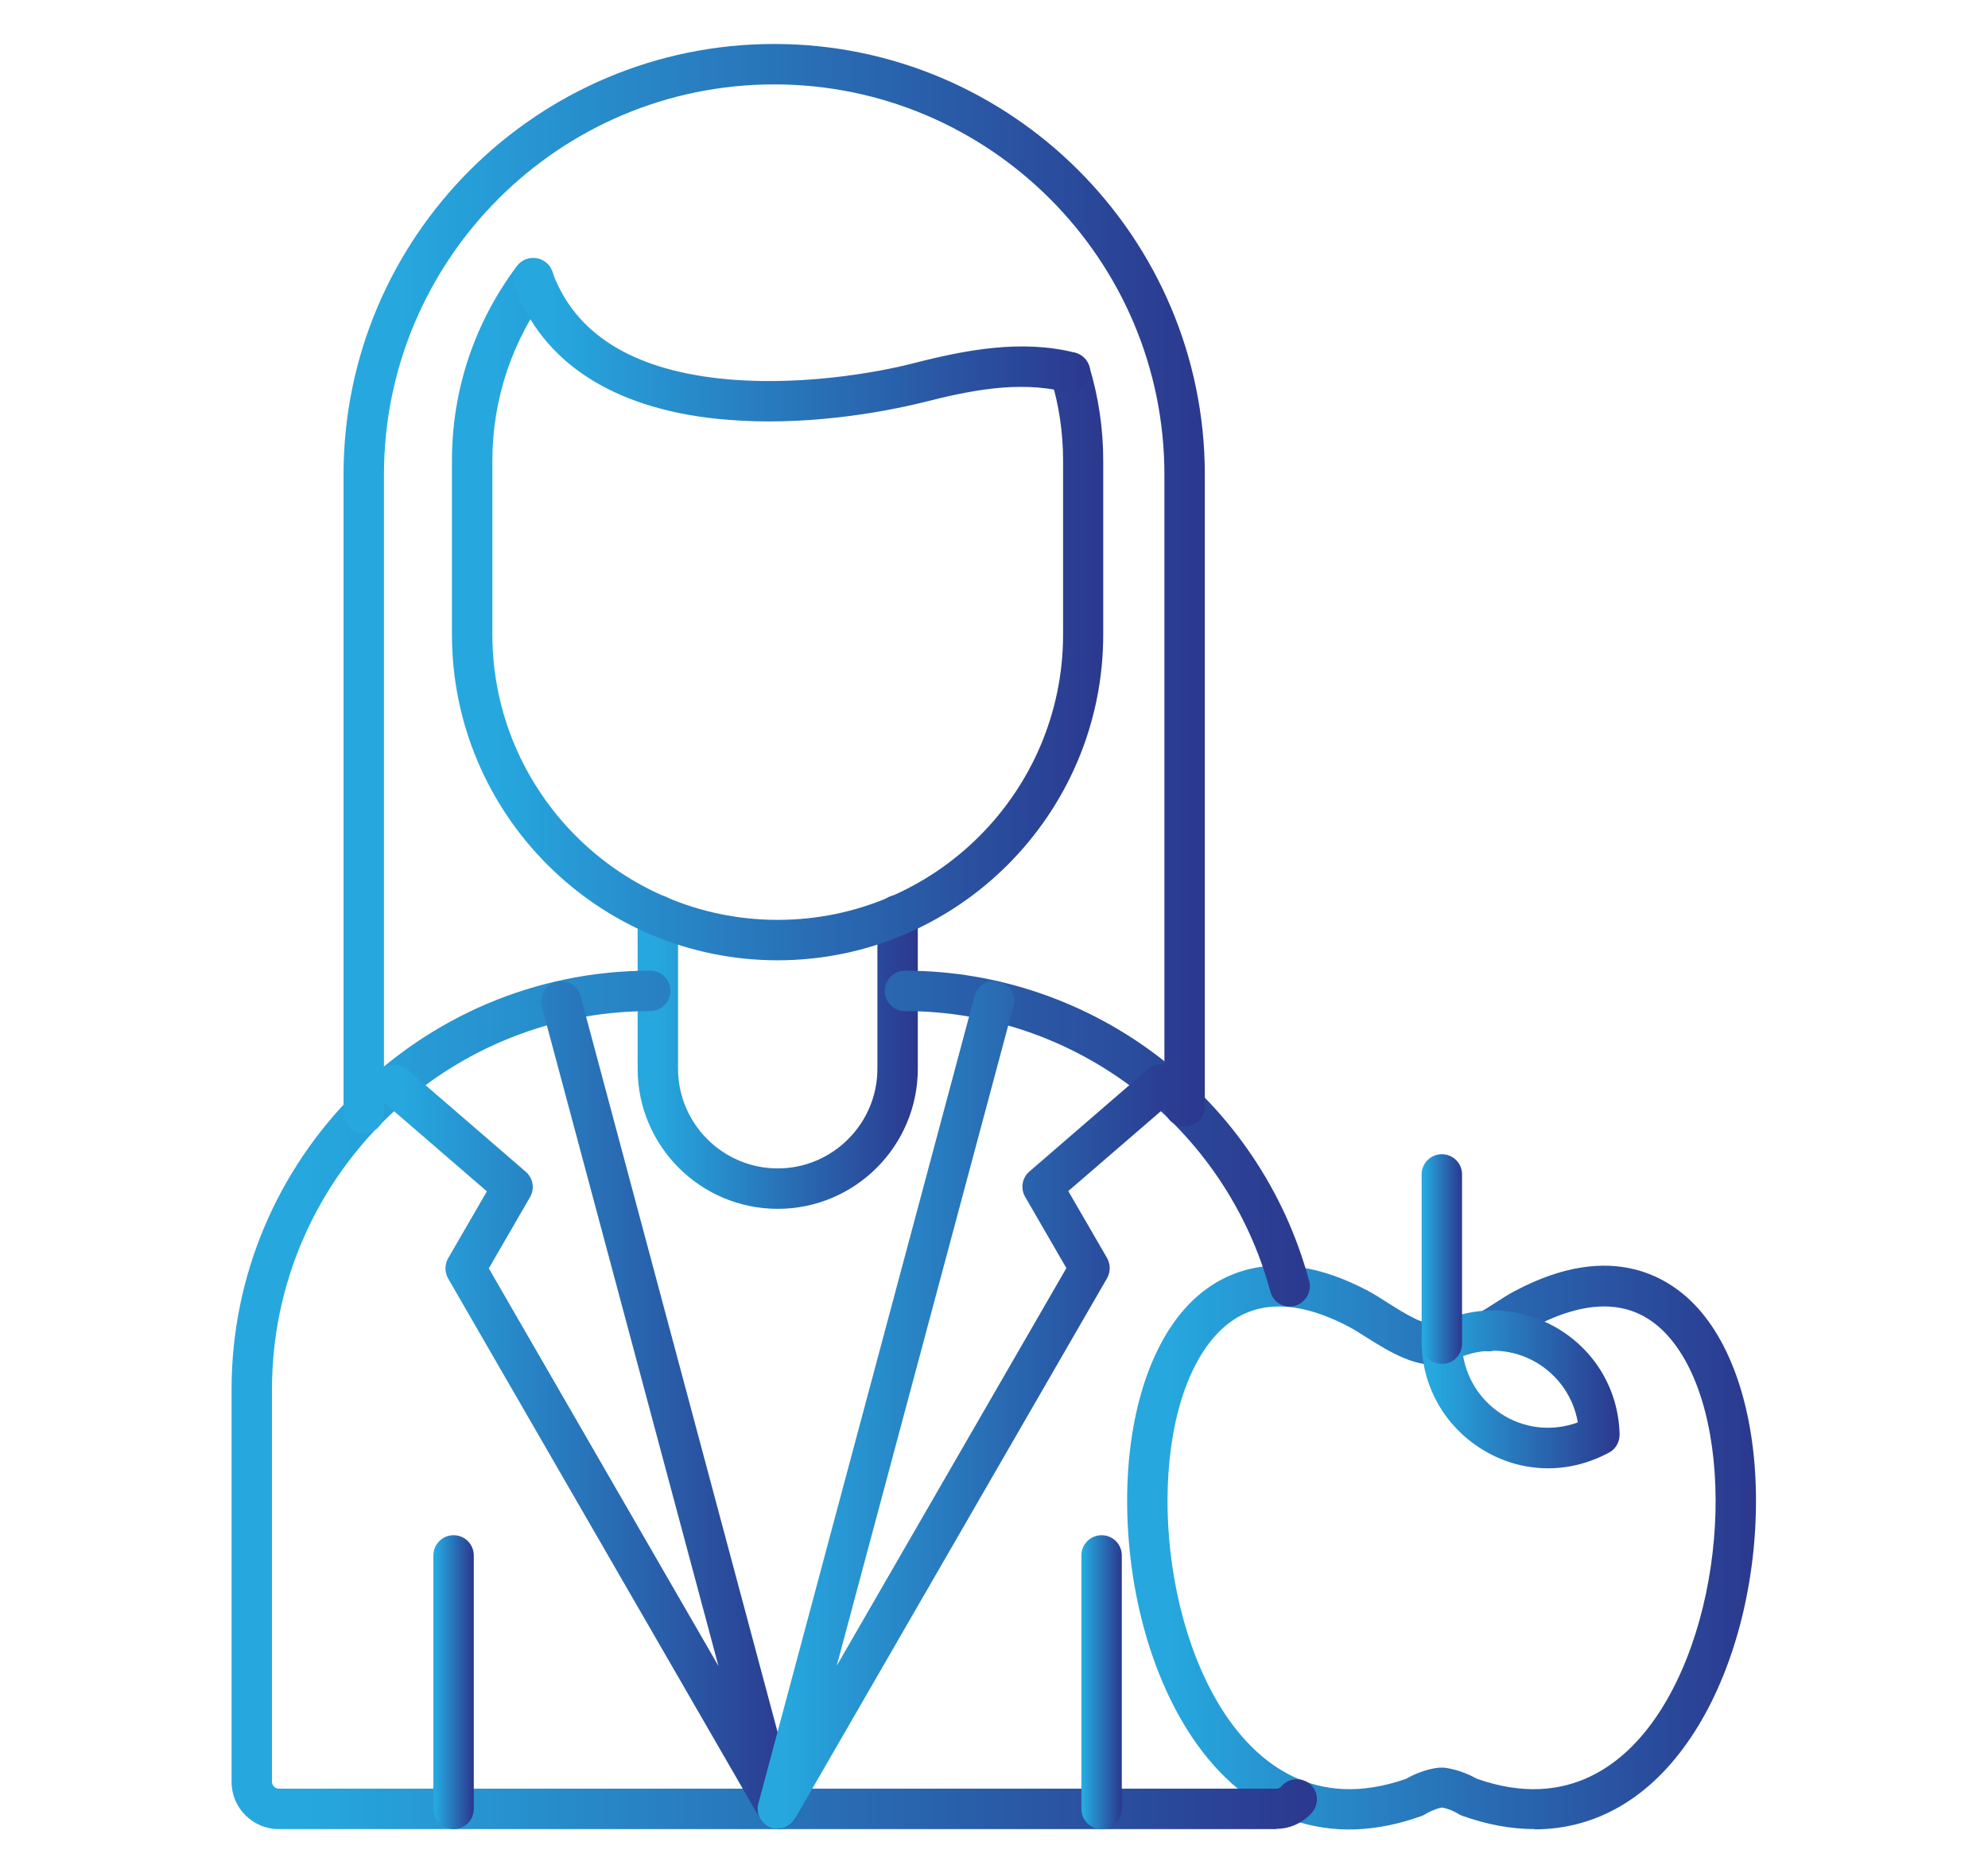
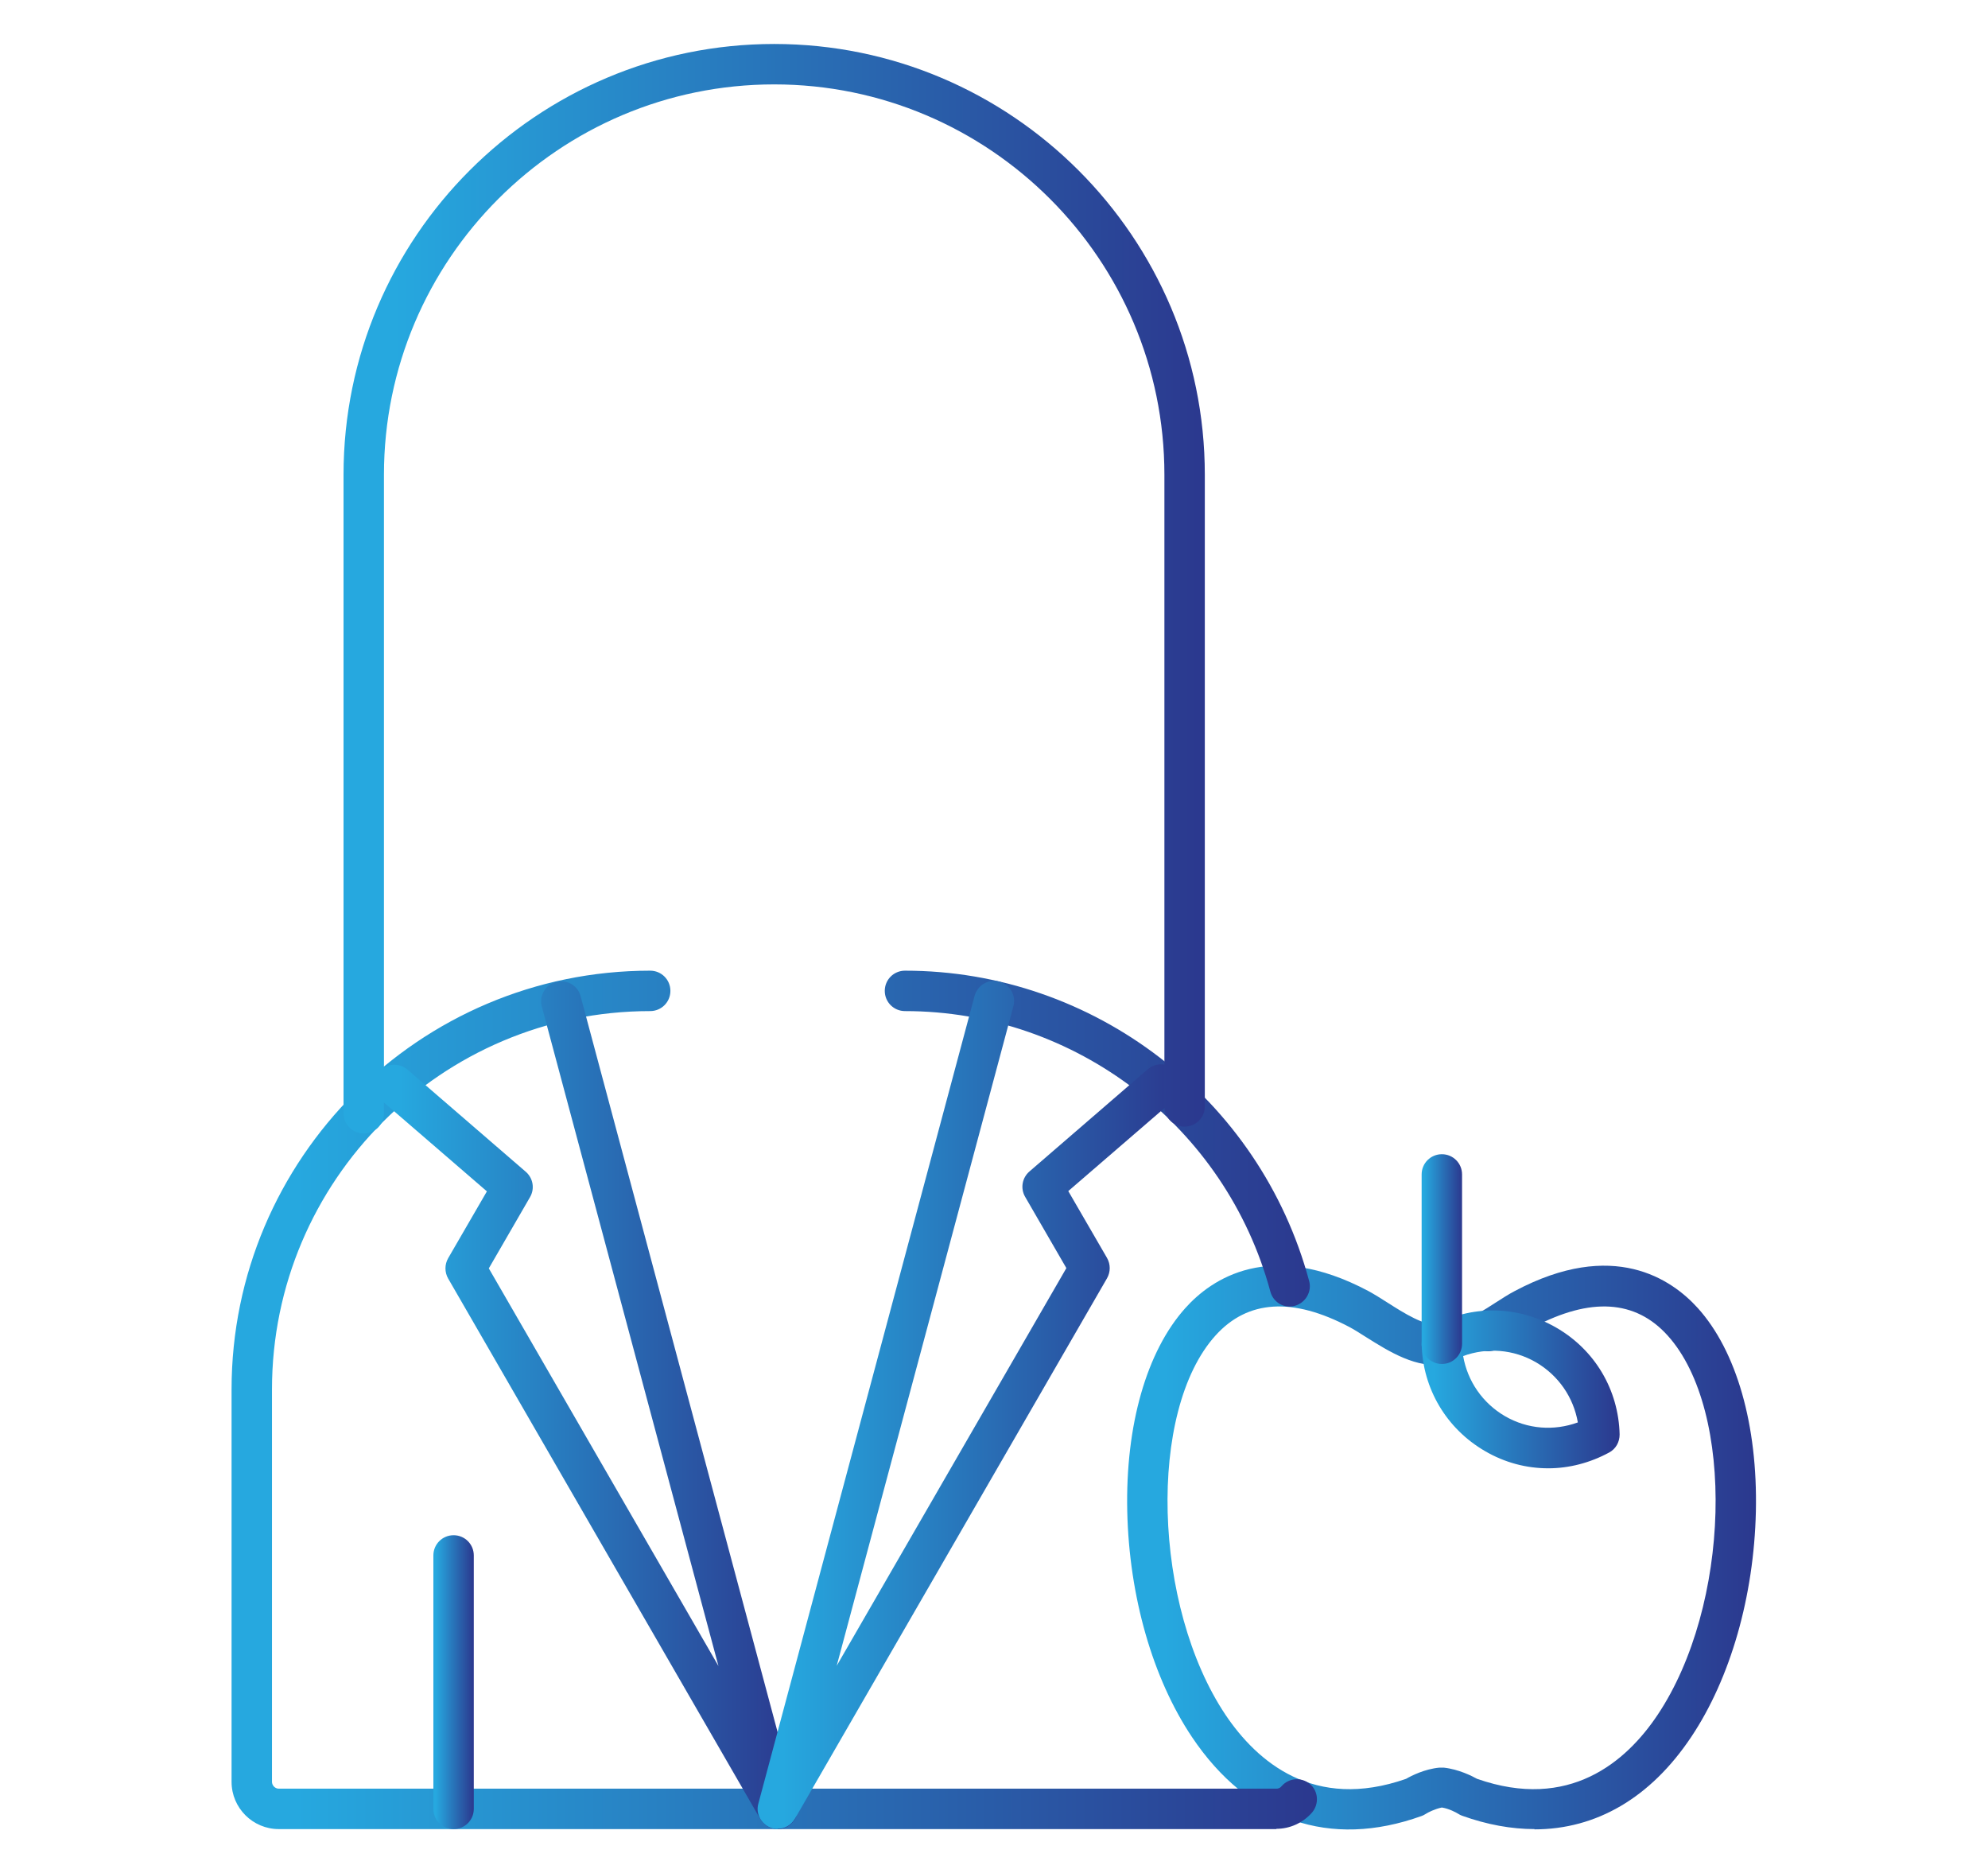
<svg xmlns="http://www.w3.org/2000/svg" xmlns:xlink="http://www.w3.org/1999/xlink" id="Layer_1" width="72.8" height="68.58" viewBox="0 0 72.8 68.58">
  <defs>
    <style>      .cls-1 {        fill: url(#linear-gradient-2);      }      .cls-2 {        fill: url(#linear-gradient-10);      }      .cls-3 {        fill: url(#linear-gradient-12);      }      .cls-4 {        fill: url(#linear-gradient-4);      }      .cls-5 {        fill: url(#linear-gradient-3);      }      .cls-6 {        fill: url(#linear-gradient-5);      }      .cls-7 {        fill: url(#linear-gradient-8);      }      .cls-8 {        fill: url(#linear-gradient-7);      }      .cls-9 {        fill: url(#linear-gradient-9);      }      .cls-10 {        fill: url(#linear-gradient-11);      }      .cls-11 {        fill: url(#linear-gradient-6);      }      .cls-12 {        fill: url(#linear-gradient);      }    </style>
    <linearGradient id="linear-gradient" x1="41.28" y1="56.65" x2="64.32" y2="56.65" gradientUnits="userSpaceOnUse">
      <stop offset=".06" stop-color="#26a8df" />
      <stop offset="1" stop-color="#2b388e" />
    </linearGradient>
    <linearGradient id="linear-gradient-2" x1="52.06" y1="50.87" x2="59.31" y2="50.87" xlink:href="#linear-gradient" />
    <linearGradient id="linear-gradient-3" x1="52.06" y1="46.1" x2="53.54" y2="46.1" xlink:href="#linear-gradient" />
    <linearGradient id="linear-gradient-4" x1="23.35" y1="38.52" x2="33.6" y2="38.52" xlink:href="#linear-gradient" />
    <linearGradient id="linear-gradient-5" x1="16.55" y1="22.3" x2="40.41" y2="22.3" xlink:href="#linear-gradient" />
    <linearGradient id="linear-gradient-6" x1="18.8" y1="12.46" x2="39.92" y2="12.46" xlink:href="#linear-gradient" />
    <linearGradient id="linear-gradient-7" x1="8.49" y1="51.26" x2="48.23" y2="51.26" xlink:href="#linear-gradient" />
    <linearGradient id="linear-gradient-8" x1="13.7" y1="51.44" x2="29.22" y2="51.44" xlink:href="#linear-gradient" />
    <linearGradient id="linear-gradient-9" x1="27.74" y1="51.44" x2="43.25" y2="51.44" xlink:href="#linear-gradient" />
    <linearGradient id="linear-gradient-10" x1="15.87" y1="61.59" x2="17.35" y2="61.59" xlink:href="#linear-gradient" />
    <linearGradient id="linear-gradient-11" x1="39.6" y1="61.59" x2="41.08" y2="61.59" xlink:href="#linear-gradient" />
    <linearGradient id="linear-gradient-12" x1="12.58" y1="21.56" x2="44.13" y2="21.56" xlink:href="#linear-gradient" />
  </defs>
  <path class="cls-12" d="M56.2,66.97c-.85,0-1.74-.16-2.66-.49-.05-.02-.1-.04-.14-.07-.08-.05-.34-.19-.6-.23-.25.05-.51.18-.6.24-.04.03-.09.05-.14.07-3.36,1.21-6.35.18-8.41-2.89-1.44-2.15-2.3-5.15-2.37-8.26-.07-3.16.71-5.87,2.13-7.45.95-1.06,3.09-2.54,6.7-.62.22.12.46.27.71.43.58.37,1.37.87,1.83.78.4-.08.79.18.87.59.08.4-.18.79-.59.87-1.03.2-2.07-.46-2.9-.98-.22-.14-.44-.28-.61-.37-2.08-1.1-3.73-1-4.91.31-2.49,2.76-2.3,9.9.37,13.89,1.16,1.72,3.24,3.52,6.61,2.34.19-.11.68-.36,1.22-.41.05,0,.1,0,.16,0,.55.06,1.04.31,1.22.41,3.37,1.18,5.46-.62,6.61-2.34,2.67-3.99,2.86-11.13.37-13.89-1.18-1.31-2.83-1.41-4.91-.31-.18.09-.39.23-.61.37-.22.14-.45.28-.69.42-.35.2-.81.08-1.01-.28s-.08-.81.28-1.01c.21-.12.43-.26.63-.39.25-.16.48-.31.71-.43,3.61-1.92,5.75-.43,6.7.62,1.42,1.57,2.2,4.29,2.13,7.45-.07,3.1-.93,6.11-2.37,8.26-1.49,2.23-3.48,3.38-5.74,3.38h0Z" />
  <path class="cls-1" d="M56.69,53.76c-.8,0-1.59-.21-2.31-.63-1.41-.82-2.28-2.28-2.32-3.91,0-.28.14-.53.38-.66,1.43-.79,3.13-.77,4.55.05s2.28,2.28,2.32,3.91c0,.28-.14.53-.38.66-.7.38-1.47.58-2.23.58h0ZM53.58,49.65c.16.92.71,1.72,1.53,2.2.83.48,1.79.55,2.67.23-.16-.92-.71-1.72-1.53-2.2-.83-.48-1.79-.55-2.67-.23Z" />
  <path class="cls-5" d="M52.8,49.94c-.41,0-.74-.33-.74-.74v-6.2c0-.41.33-.74.74-.74s.74.33.74.74v6.2c0,.41-.33.74-.74.74Z" />
-   <path class="cls-4" d="M28.48,44.26c-2.83,0-5.13-2.3-5.13-5.13v-5.62c0-.41.33-.74.74-.74s.74.33.74.74v5.62c0,2.01,1.64,3.65,3.65,3.65s3.65-1.64,3.65-3.65v-5.62c0-.41.33-.74.74-.74s.74.33.74.74v5.62c0,2.83-2.3,5.13-5.13,5.13Z" />
-   <path class="cls-6" d="M28.48,35.16c-6.58,0-11.93-5.35-11.93-11.93v-6.36c0-2.59.82-5.05,2.38-7.13.25-.33.71-.39,1.04-.15s.39.71.15,1.04c-1.36,1.82-2.09,3.98-2.09,6.24v6.36c0,5.76,4.69,10.45,10.45,10.45s10.45-4.69,10.45-10.45v-6.36c0-1.03-.15-2.05-.45-3.02-.12-.39.1-.8.49-.92s.8.1.92.49c.34,1.12.51,2.28.51,3.45v6.36c0,6.58-5.35,11.93-11.93,11.93h0Z" />
-   <path class="cls-11" d="M28.17,15.43c-.64,0-1.3-.03-1.96-.1-3.8-.41-6.35-2.08-7.36-4.83-.14-.38.05-.81.44-.95.38-.14.81.05.95.44.82,2.22,2.89,3.52,6.13,3.87,3.29.35,6.48-.4,7.08-.56,1.91-.49,3.95-.88,5.91-.39.4.1.64.5.54.9s-.5.64-.9.54c-1.72-.43-3.58-.03-5.19.38-.53.13-2.89.7-5.65.7h0Z" />
  <path class="cls-8" d="M46.74,66.97H10.21c-.95,0-1.73-.77-1.73-1.73v-14.37c0-8.45,6.88-15.33,15.33-15.33.41,0,.74.33.74.74s-.33.74-.74.74c-7.64,0-13.85,6.21-13.85,13.85v14.37c0,.13.11.25.25.25h36.53c.1,0,.16-.05.19-.09.27-.31.73-.34,1.04-.08s.34.73.08,1.04c-.33.38-.81.6-1.31.6h0ZM47.23,47.84c-.33,0-.62-.22-.71-.55-1.63-6.04-7.13-10.27-13.38-10.27-.41,0-.74-.33-.74-.74s.33-.74.74-.74c6.91,0,13,4.67,14.8,11.36.11.39-.13.8-.52.91-.07.02-.13.03-.2.03h0Z" />
  <path class="cls-7" d="M28.48,66.97c-.26,0-.5-.13-.64-.37l-11.43-19.79c-.13-.23-.13-.51,0-.74l1.42-2.45-3.87-3.34c-.31-.27-.34-.73-.08-1.04s.73-.34,1.04-.08l4.33,3.74c.27.23.34.62.16.93l-1.51,2.61,8.41,14.56-6.47-24.15c-.1-.39.13-.8.52-.9s.8.13.9.52l7.92,29.58c.1.36-.09.73-.43.87-.09.04-.19.05-.28.05h0Z" />
  <path class="cls-9" d="M28.48,66.97c-.09,0-.19-.02-.28-.06-.34-.14-.53-.52-.43-.87l7.92-29.58c.11-.39.51-.63.9-.52.39.1.63.51.52.9l-6.47,24.15,8.41-14.56-1.51-2.61c-.18-.31-.11-.7.16-.93l4.33-3.74c.31-.27.78-.23,1.04.08s.23.78-.08,1.04l-3.87,3.34,1.42,2.45c.13.23.13.51,0,.74l-11.43,19.79c-.14.24-.38.37-.64.37h0Z" />
  <path class="cls-2" d="M16.61,66.97c-.41,0-.74-.33-.74-.74v-9.28c0-.41.33-.74.74-.74s.74.33.74.74v9.28c0,.41-.33.74-.74.74Z" />
-   <path class="cls-10" d="M40.34,66.97c-.41,0-.74-.33-.74-.74v-9.28c0-.41.33-.74.74-.74s.74.33.74.74v9.28c0,.41-.33.74-.74.74Z" />
  <path class="cls-3" d="M13.32,41.5c-.41,0-.74-.33-.74-.74v-23.38c0-8.7,7.08-15.77,15.77-15.77s15.77,7.08,15.77,15.77v23.13c0,.41-.33.74-.74.74s-.74-.33-.74-.74v-23.13c0-7.88-6.41-14.29-14.29-14.29s-14.29,6.41-14.29,14.29v23.38c0,.41-.33.74-.74.74Z" />
</svg>